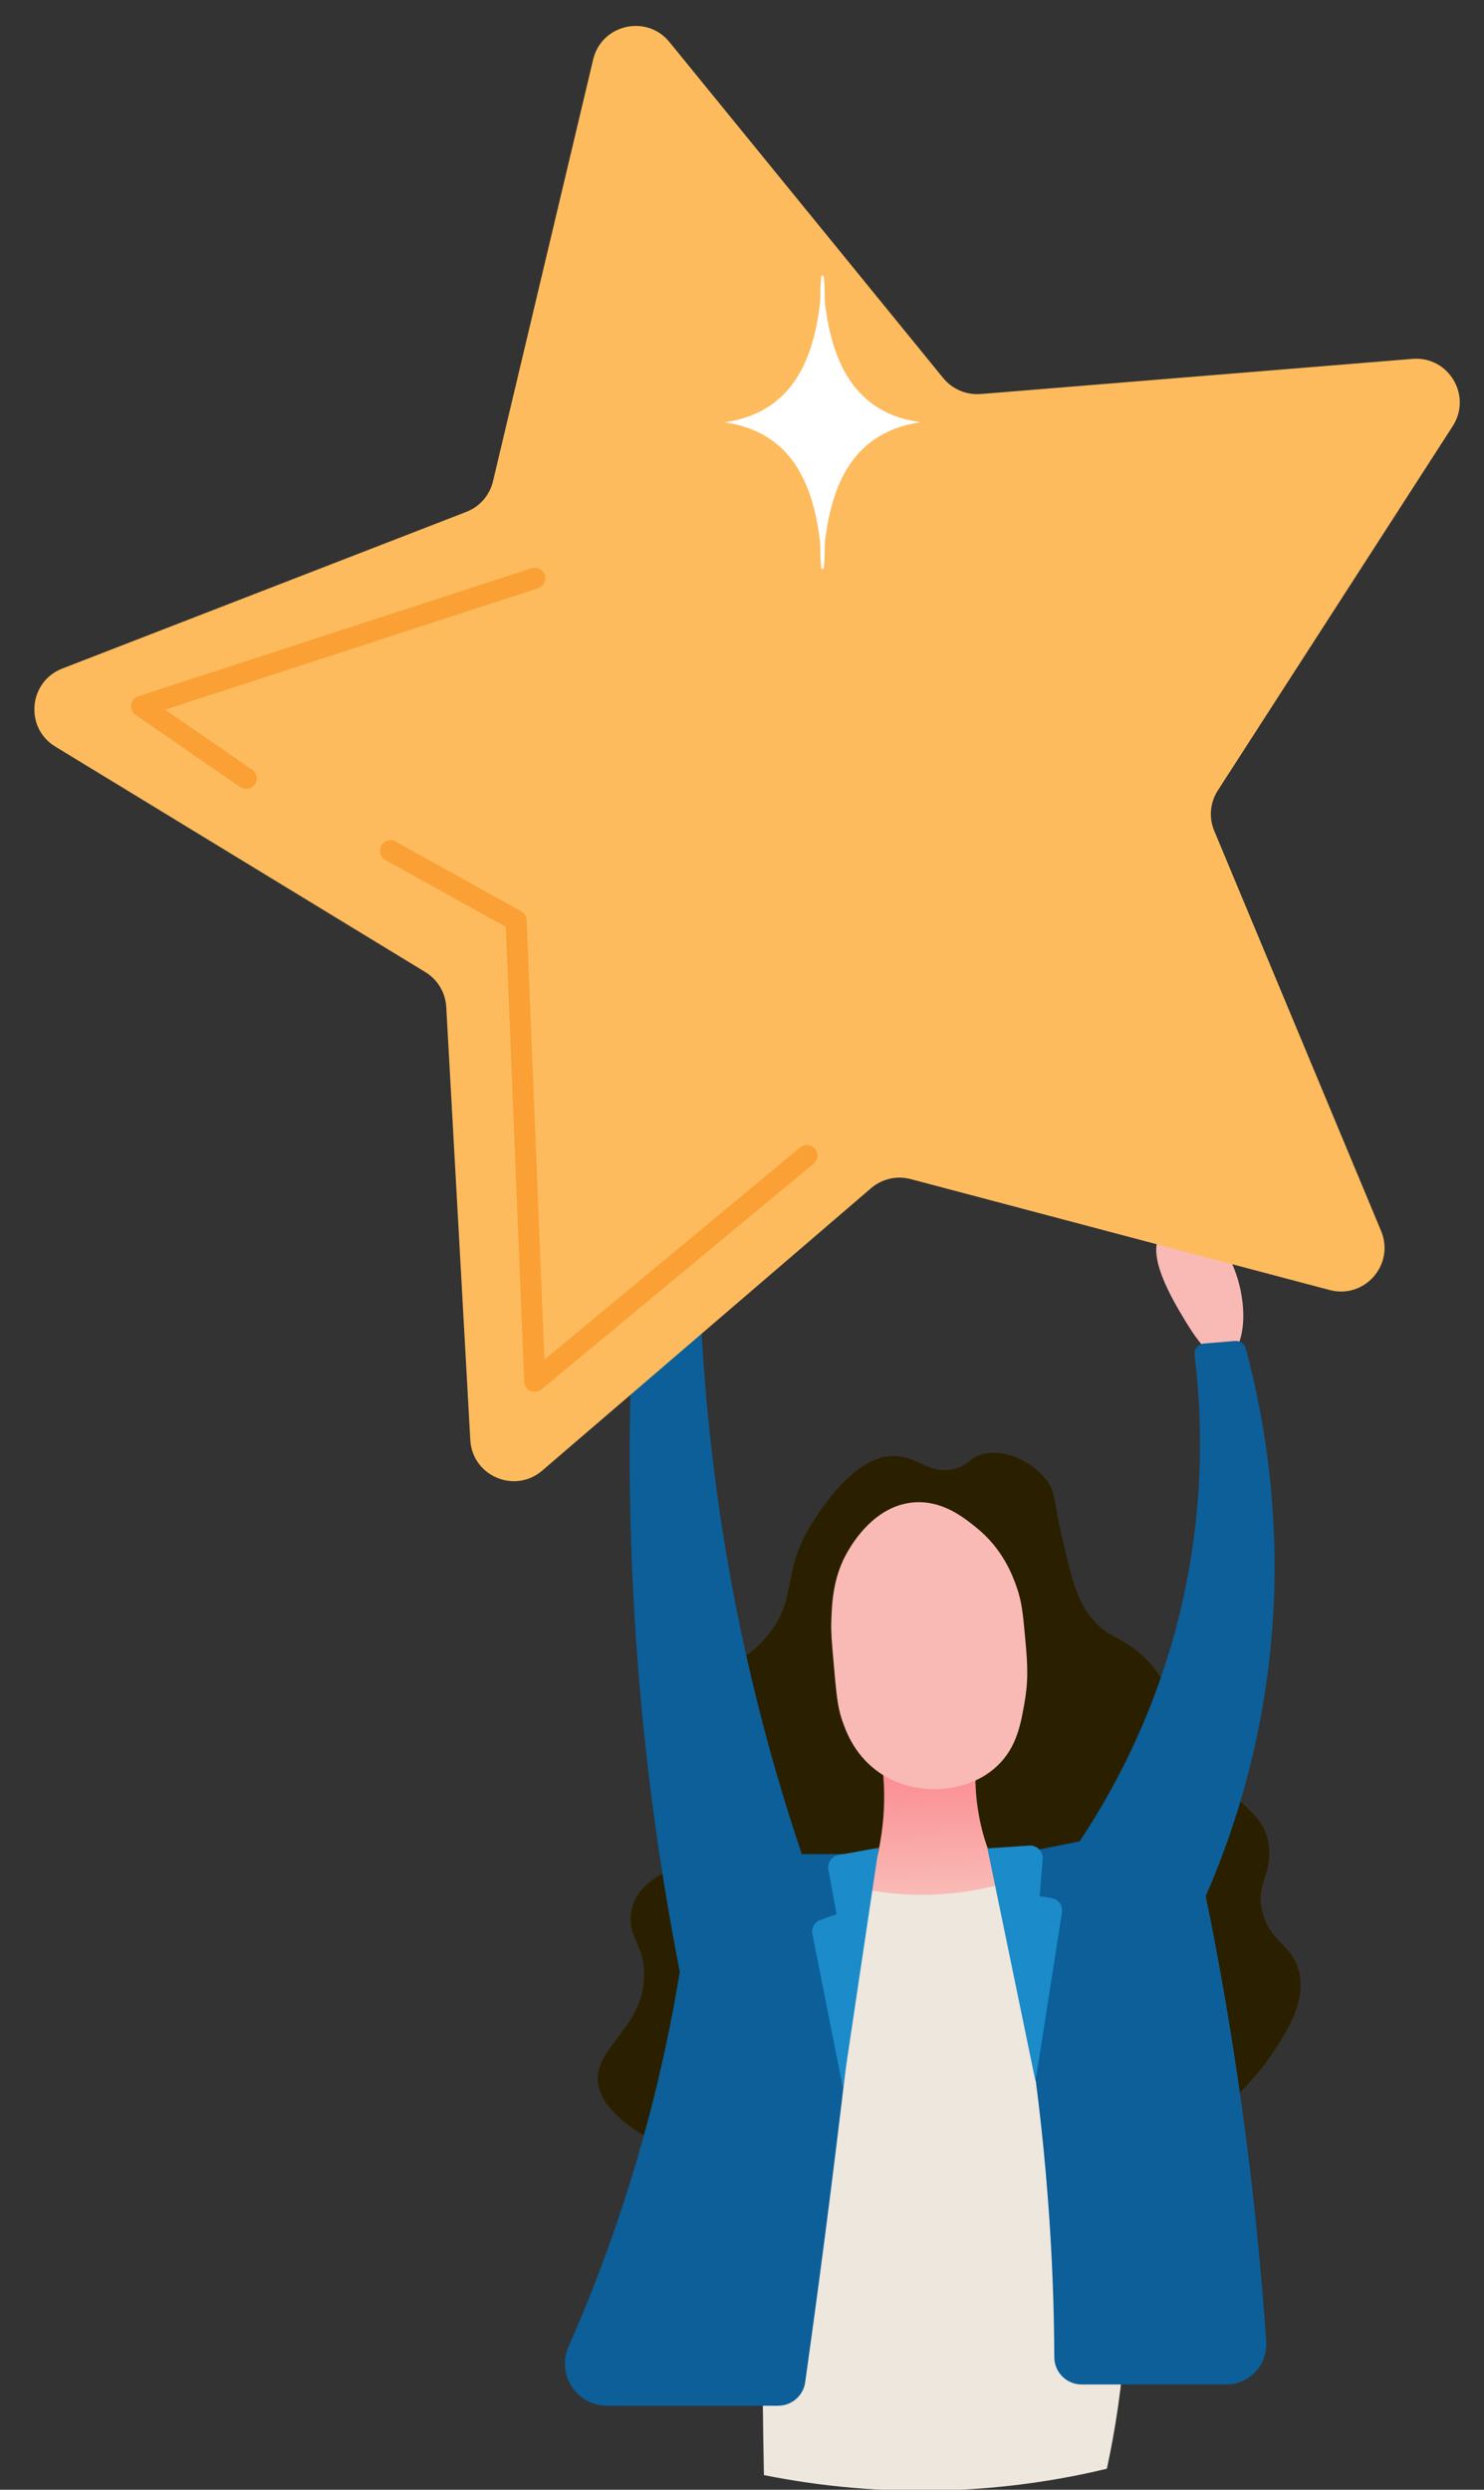
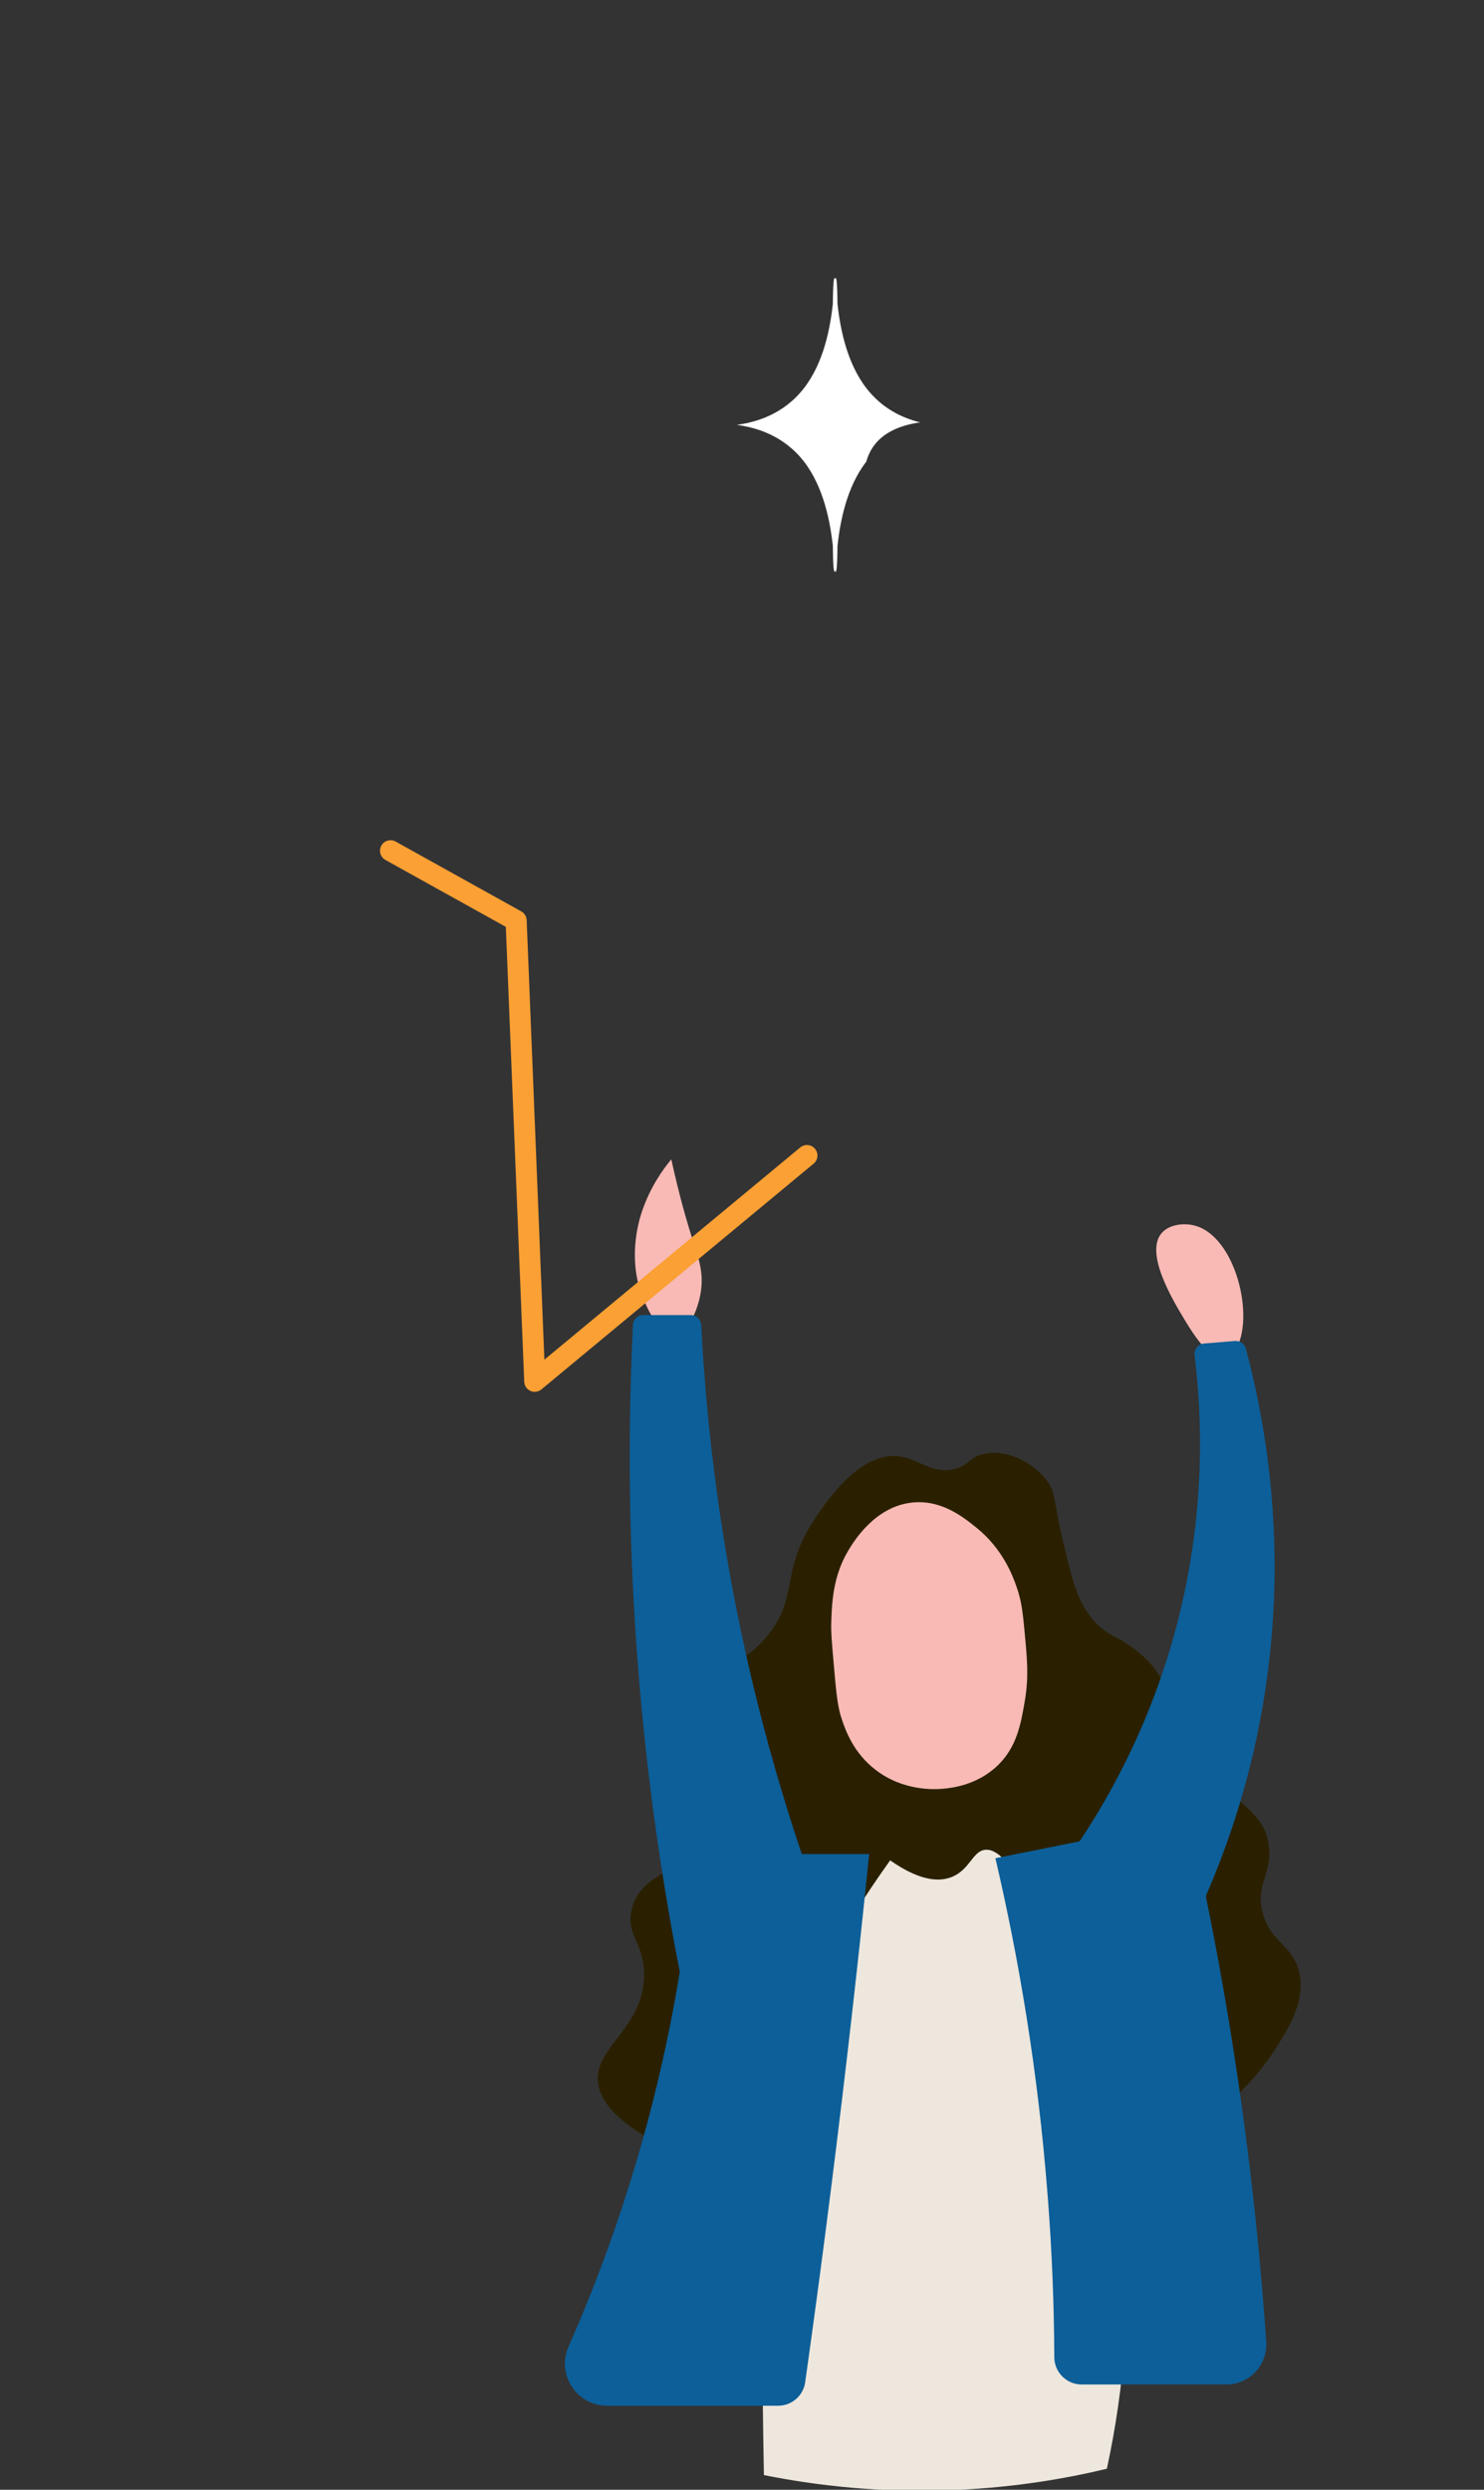
<svg xmlns="http://www.w3.org/2000/svg" version="1.1" id="Layer_1" x="0px" y="0px" viewBox="0 0 1524.4 2556.5" style="enable-background:new 0 0 1524.4 2556.5;" xml:space="preserve">
  <rect x="0" y="0" width="1524.4" height="2556.5" fill="#333333" stroke="none" />
  <style type="text/css">
	.st0{fill:#2A2000;}
	.st1{fill:#F9BAB5;}
	.st2{fill:#EEE7DD;}
	.st3{fill:url(#SVGID_00000119087453176274244880000016983681560196209309_);}
	.st4{fill:#0C5F99;}
	.st5{fill:#1B8BC9;}
	.st6{fill:#FDBB5D;}
	.st7{fill:#FFFFFF;}
	.st8{fill:#FAA034;}
</style>
  <path class="st0" d="M981.5,1508.1c-24.4,6.7-38.3-11.4-60.5-13c-39.5-2.8-73.6,48.7-84.3,64.9c-36.2,54.6-15.3,80.5-49.7,121.1  c-32.5,38.3-59.4,24.9-75.7,56.2c-25.6,49.3,35.1,94.5,10.8,147c-18.7,40.4-65.4,37-73.5,77.8c-5.2,26,12.8,32.3,13,64.9  c0.3,53.9-48.4,73.3-47.6,108.1c1.3,51.3,109.2,87.5,138.4,97.3c200.3,67.1,380.7,2.4,458.3-38.9c20.1-10.7,64.6-36.5,97.3-86.5  c14.5-22.2,34.7-53.1,25.9-84.3c-7.4-26.4-28.7-28.4-36.8-58.4c-7.8-28.9,9-38,6.5-67c-3.4-39.4-35.8-40.5-75.7-101.6  c-32.9-50.4-23.1-68.6-56.2-97.3c-23.7-20.5-35.2-16.8-51.9-38.9c-14-18.5-18.7-38.3-28.1-77.8c-10.1-42.7-6.7-49.4-17.3-62.7  c-14.8-18.6-42.2-31.7-64.9-25.9C995.6,1496.5,995.9,1504.1,981.5,1508.1z" />
  <path class="st1" d="M661.5,1335.2c-17.4-40-5.9-79.7-2.2-90.8c8.4-25,21.2-43.1,30.3-54c8.1,37.5,16.9,67.4,23.8,88.6  c4.8,14.7,9.4,28.9,6.5,47.6c-2.8,18.1-13.3,43.2-27.4,44C677.2,1371.2,665,1343.2,661.5,1335.2z" />
  <path class="st1" d="M1215.7,1353.2c-11.8-19.7-40-67-22.3-87.2c7.7-8.8,22.1-10.2,32.4-7.9c43.3,9.6,64,95,43.2,128.3  c-4.2,6.8-8.2,8.2-10.1,8.6C1242.8,1398.6,1223.2,1365.7,1215.7,1353.2z" />
  <path class="st2" d="M1011.7,1899.4c-12.8,1.6-15.6,20.9-34.6,28.1c-20,7.6-43.5-3.9-62.7-17.3  c-107.3,149.7-130.3,257.2-131.9,326.4c-0.4,15.3-0.2,52,0,101.6c0.4,85.7,1.3,155.9,2.2,203.2c52.6,10.6,121.2,19,201,15.1  c58.3-2.8,109.3-11.5,151.3-21.6c17.4-80.1,28.8-184.4,13-302.7c-9.9-73.8-32.5-132-77.8-248.6  C1067,1970.1,1037.7,1896.1,1011.7,1899.4z" />
  <g>
    <g>
      <linearGradient id="SVGID_00000158719205931180606350000010319340016125343398_" gradientUnits="userSpaceOnUse" x1="956.831" y1="1088.908" x2="961.155" y2="961.362" gradientTransform="matrix(1 0 0 -1 0 2904.117)">
        <stop offset="0" style="stop-color:#FB8C93" />
        <stop offset="1" style="stop-color:#F9BAB5" />
      </linearGradient>
-       <path id="SVGID_1_" style="fill:url(#SVGID_00000158719205931180606350000010319340016125343398_);" d="M901.5,1784.8    c4.1,18.1,7.7,42.5,6.5,71.3c-1.5,35.8-9.9,64.8-17.3,84.3c20.6,3.8,48,6.8,80,4.3c23.6-1.8,44-6.1,60.5-10.8    c-8.8-15.3-20.4-39.6-25.9-71.3c-6.6-37.2-2-68.1,2.2-86.5C972.1,1779,936.8,1781.9,901.5,1784.8z" />
    </g>
  </g>
  <path class="st1" d="M938.2,1542.7c-39.4,3.4-61.7,40.8-67,49.7c-15.8,26.5-16.7,54.4-17.3,73.5c-0.3,10.3,0.5,19.8,2.2,38.9  c2.7,31.3,4,47,8.6,60.5c3.8,11.2,11.8,34.3,34.6,51.9c28.6,22.1,61,20.2,69.2,19.5c9-0.8,35.1-3.6,56.2-23.8  c19.9-19.1,24-42.8,28.1-67c4.1-24.1,2.2-43.2,0-67c-2.1-22.6-3.2-34.3-8.6-49.7c-3.9-11.1-14-38.7-41.1-60.5  C990.1,1558.2,967.8,1540.1,938.2,1542.7z" />
  <path class="st4" d="M661,1350.3c-5.8,0-10.5,4.5-10.8,10.3c-4.2,85.5-4.8,179.1,0.5,279.4c7.5,143.2,25.6,272.3,47.6,384.8  c-16,97.4-43.5,209.3-90.8,328.6c-7.6,19.3-15.5,38-23.5,56.1c-12.6,28.6,8.3,60.7,39.6,60.7h175.7c14,0,25.9-10.3,27.8-24.1  c9.3-66.1,18.3-133,26.8-200.7c14.6-115.8,27.6-229.7,38.9-341.6h-69.2c-18.8-55.8-36.5-116.4-51.9-181.6  c-31.3-132.8-45.9-255.1-51.4-361.6c-0.3-5.8-5-10.3-10.8-10.3H661z" />
  <path class="st4" d="M1022.5,1908c23.6,101,43.6,216.8,53.6,345.5c4.6,58.4,6.7,114.2,6.9,167c0.1,15.4,12.7,27.9,28.1,27.9h88.6h60  c23.8,0,42.6-20.2,41-43.9c-8-116.6-22.3-239.2-44.8-366.8c-5.4-30.8-11.2-61-17.3-90.8c23.4-53.6,47.4-123.6,60.5-207.5  c23.5-149.7,1.8-275.3-19.3-354.5c-1.3-5.1-6.1-8.4-11.3-8c-10.5,0.9-21.1,1.8-31.6,2.6c-6.1,0.5-10.6,6-9.8,12.1  c7.9,63.9,11.7,163.3-18.7,278.6c-25.9,98-67.3,172.3-99.4,220.5C1080.2,1896.5,1051.4,1902.3,1022.5,1908z" />
-   <path class="st5" d="M865.8,2143.7c12.3-82.1,24.5-164.3,36.8-246.4c-13.7,2.5-27.5,4.9-41.2,7.4c-7.1,1.3-11.8,8.1-10.5,15.1  c2.8,15.2,5.6,30.4,8.4,45.6c-5.5,2-11,4-16.5,5.9c-6,2.2-9.6,8.4-8.3,14.7C844.9,2038.6,855.4,2091.1,865.8,2143.7z" />
-   <path class="st5" d="M1014.3,1897.9c16.5,79.7,32.9,159.5,49.4,239.2c9.1-57.8,18.1-115.5,27.2-173.3c1.1-7-3.6-13.6-10.6-14.8  c-4.1-0.7-8.2-1.4-12.3-2.1c1-12.6,2.1-25.3,3.1-37.9c0.6-7.9-5.9-14.5-13.8-14C1042.9,1896,1028.6,1897,1014.3,1897.9z" />
-   <path class="st6" d="M1365.9,1324.6l-430.4-113.9c-14.3-3.8-29.5-0.3-40.7,9.3L557,1510c-28.2,24.2-71.9,5.6-73.9-31.5L458.4,1034  c-0.8-14.7-8.8-28.1-21.4-35.8L56.8,766.6c-31.7-19.3-27.5-66.6,7.1-80.1L479,525.6c13.8-5.3,24-17.1,27.4-31.4L609.3,61.1  c8.6-36.1,54.9-46.7,78.3-18l281.3,345.1c9.3,11.4,23.7,17.5,38.4,16.4l443.7-36.1c37-3,61.4,37.7,41.3,69L1251,811.6  c-8,12.4-9.4,27.9-3.7,41.5l171.4,410.9C1433,1298.3,1401.8,1334.1,1365.9,1324.6z" />
-   <path class="st7" d="M945.7,433.6c-0.6-0.1-1.1-0.2-1.7-0.2c-4.4-1-8.8-1.8-13-2.6c-17.2-4.4-37.8-13.8-54.1-34.9  c-20.3-26.3-26.9-62-29.6-86.2c-0.2-20.9-1-26.8-1.8-26.9c-0.2,0-0.4,0.4-0.6,1.2c-0.2-0.8-0.3-1.2-0.6-1.2  c-0.8,0.1-1.6,5.9-1.8,26.9c-2.7,24.2-9.2,59.9-29.6,86.2c-21.3,27.5-50.2,35.2-68.8,37.7c0.3,0,0.6,0,0.9,0c-0.3,0-0.6,0.1-0.9,0.1  c18.6,2.5,47.5,10.2,68.8,37.7c20.3,26.3,26.9,62,29.6,86.2c0.2,20.9,1,26.8,1.8,26.9c0.2,0,0.4-0.4,0.6-1.2  c0.2,0.8,0.3,1.2,0.6,1.2c0.8-0.1,1.6-5.9,1.8-26.9c2.7-24.2,9.2-59.9,29.6-86.2C898.2,443.9,927.1,436.2,945.7,433.6  c-0.2,0.1-0.4,0-0.6,0C945.3,433.6,945.5,433.6,945.7,433.6z" />
+   <path class="st7" d="M945.7,433.6c-0.6-0.1-1.1-0.2-1.7-0.2c-17.2-4.4-37.8-13.8-54.1-34.9  c-20.3-26.3-26.9-62-29.6-86.2c-0.2-20.9-1-26.8-1.8-26.9c-0.2,0-0.4,0.4-0.6,1.2c-0.2-0.8-0.3-1.2-0.6-1.2  c-0.8,0.1-1.6,5.9-1.8,26.9c-2.7,24.2-9.2,59.9-29.6,86.2c-21.3,27.5-50.2,35.2-68.8,37.7c0.3,0,0.6,0,0.9,0c-0.3,0-0.6,0.1-0.9,0.1  c18.6,2.5,47.5,10.2,68.8,37.7c20.3,26.3,26.9,62,29.6,86.2c0.2,20.9,1,26.8,1.8,26.9c0.2,0,0.4-0.4,0.6-1.2  c0.2,0.8,0.3,1.2,0.6,1.2c0.8-0.1,1.6-5.9,1.8-26.9c2.7-24.2,9.2-59.9,29.6-86.2C898.2,443.9,927.1,436.2,945.7,433.6  c-0.2,0.1-0.4,0-0.6,0C945.3,433.6,945.5,433.6,945.7,433.6z" />
  <g>
-     <path class="st8" d="M253,810.1c-2.1,0-4.3-0.6-6.1-1.9l-107.6-74.1c-3.4-2.3-5.2-6.4-4.6-10.5c0.6-4.1,3.4-7.5,7.4-8.7L546,583.5   c5.7-1.9,11.8,1.3,13.6,6.9c1.8,5.7-1.3,11.8-6.9,13.6L169.6,728.7l89.5,61.7c4.9,3.4,6.2,10.1,2.8,15   C259.8,808.5,256.4,810.1,253,810.1z" />
-   </g>
+     </g>
  <g>
    <path class="st8" d="M549.3,1429.1c-1.5,0-3-0.3-4.4-0.9c-3.8-1.7-6.2-5.3-6.4-9.4l-18.9-467.1L395.9,883   c-5.2-2.9-7.1-9.5-4.2-14.7s9.5-7.1,14.7-4.2l129,71.7c3.3,1.8,5.4,5.2,5.6,9l18.2,451.3L822,1178.2c4.6-3.8,11.4-3.2,15.2,1.4   c3.8,4.6,3.2,11.4-1.4,15.2l-279.6,231.8C554.3,1428.2,551.8,1429.1,549.3,1429.1z" />
  </g>
</svg>